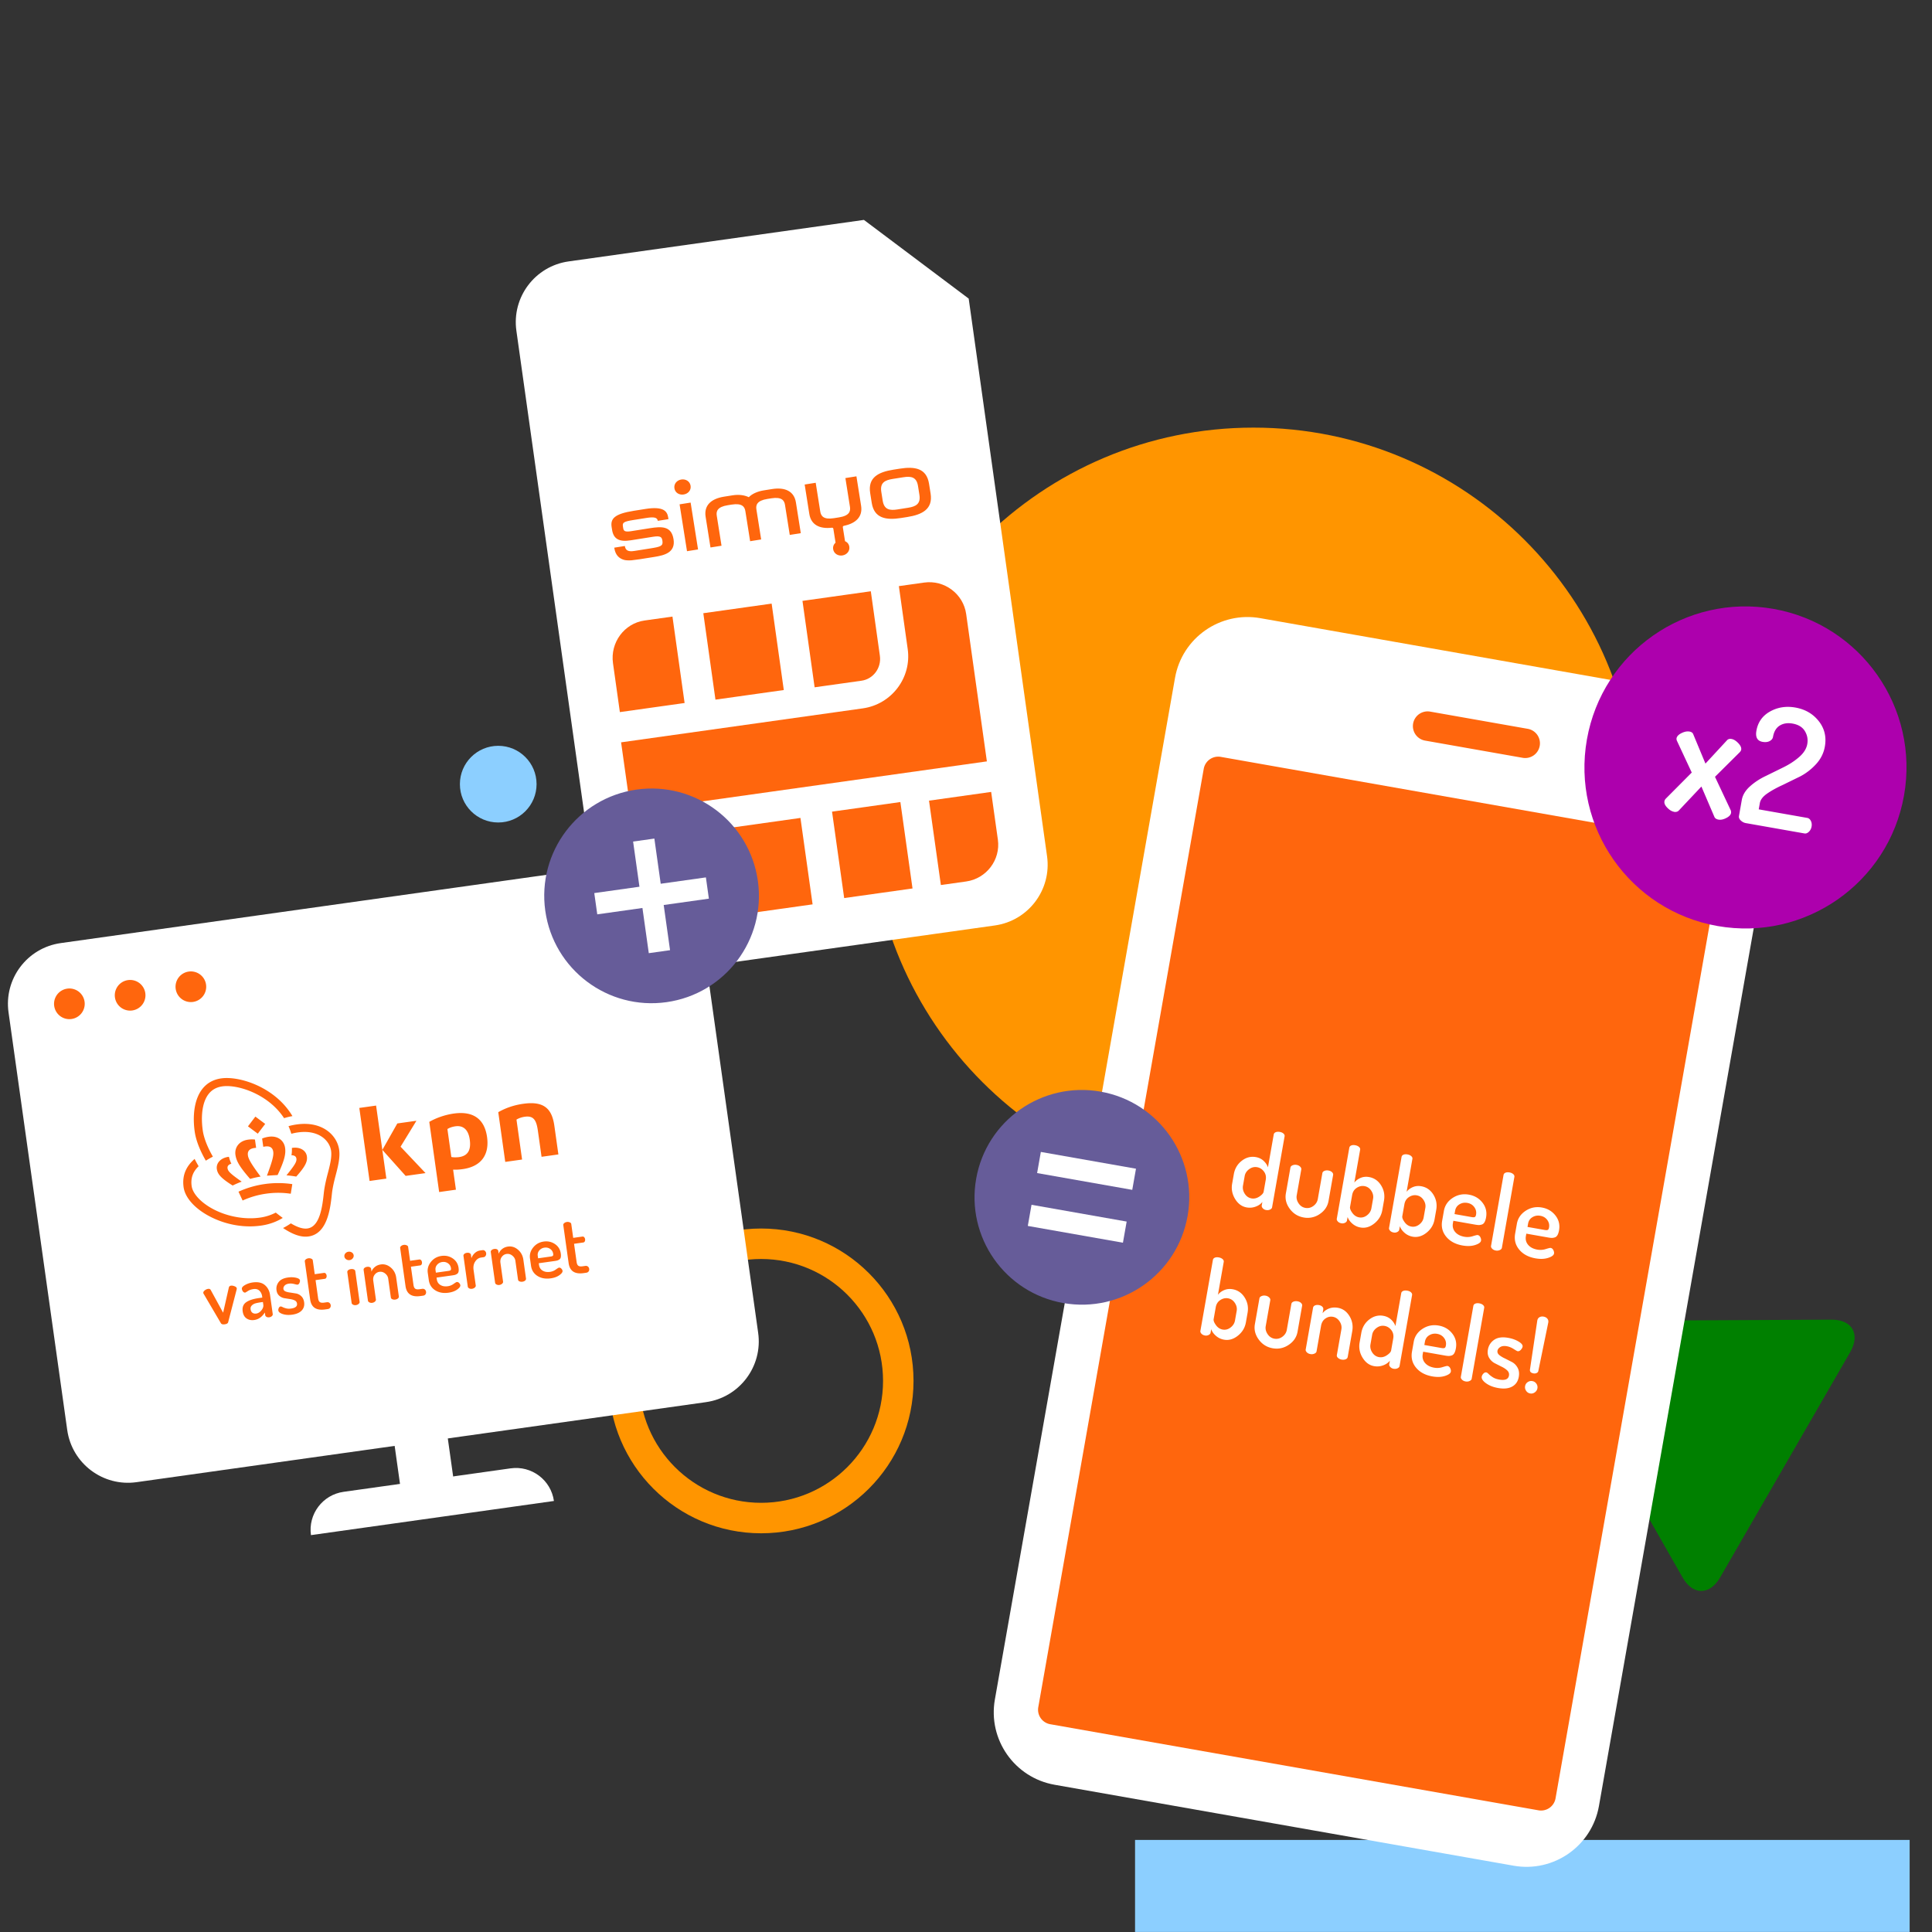
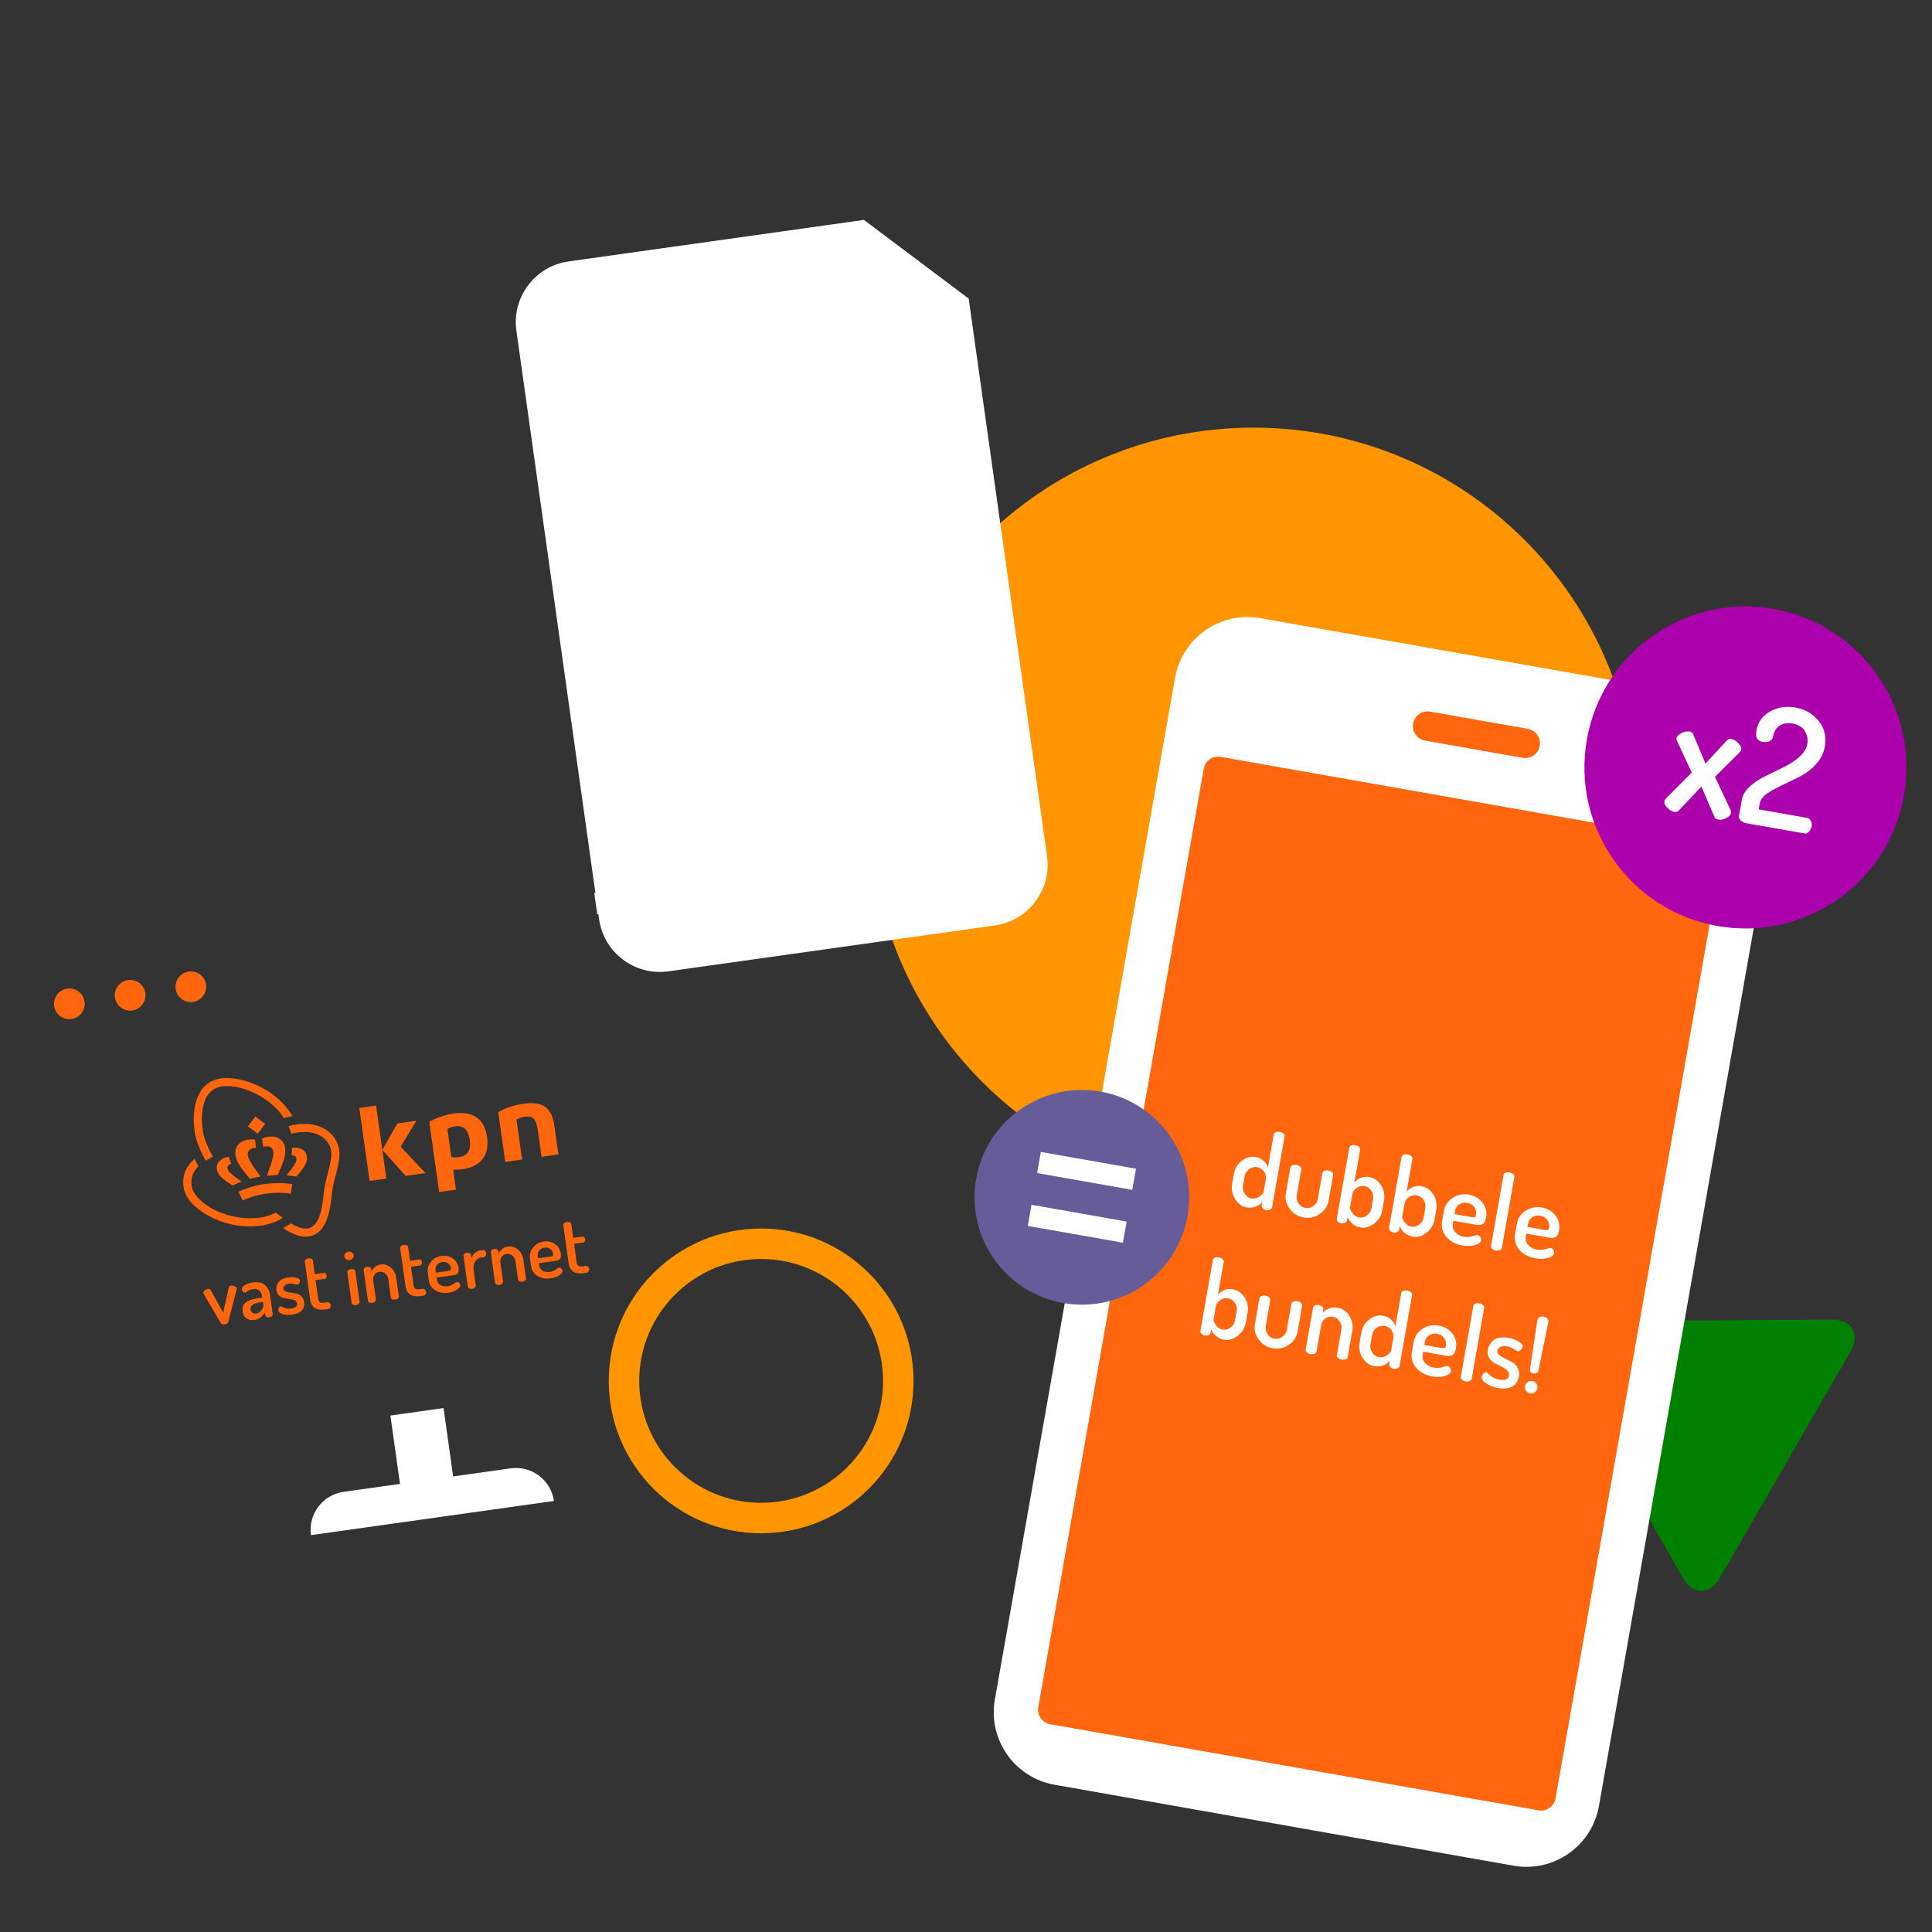
<svg xmlns="http://www.w3.org/2000/svg" width="504" height="504" fill="none">
  <rect width="100%" height="100%" fill="#333333" stroke="none" />
  <style>.B{fill:#fff}.C{fill:#ff660d}.D{fill-rule:evenodd}</style>
  <g clip-path="url(#A)">
    <g class="D">
      <path d="M410.551 344.591c-5.382.028-7.602 3.873-4.935 8.548l33.338 58.403c2.666 4.673 7.069 4.65 9.781-.047l33.912-58.737c2.715-4.702.531-8.525-4.847-8.499l-67.249.332z" fill="green" />
      <g fill="#ff9500">
        <path d="M198.557 320.482c-21.955 0-39.753 17.798-39.753 39.753s17.798 39.754 39.753 39.754 39.754-17.798 39.754-39.754-17.799-39.753-39.754-39.753zm0 7.95c17.564 0 31.803 14.239 31.803 31.803s-14.238 31.803-31.803 31.803-31.803-14.238-31.803-31.803 14.24-31.803 31.803-31.803zM427 211.562c0 55.237-44.777 100.009-100.009 100.009s-100.009-44.772-100.009-100.009 44.777-100.009 100.009-100.009S427 156.33 427 211.562z" />
      </g>
      <path d="M148.327 68.197l77.045-10.828 27.33 20.527 20.442 145.455c1.23 8.751-4.867 16.842-13.619 18.072l-85.17 11.97c-8.752 1.23-16.843-4.867-18.073-13.619L134.708 86.27c-1.23-8.751 4.868-16.843 13.619-18.073z" class="B" />
      <g class="C">
-         <path d="M212.792 125.942l1.185 7.477c.186 1.175.825 2.193 3.563 1.759l1.337-.212c2.737-.433 3.032-1.599 2.846-2.774l-1.185-7.477 2.879-.456 1.22 7.699c.453 2.858-1.399 4.576-4.443 5.2-.314.062-.35.235-.318.437l.568 3.587s.941.308 1.118 1.421c.185 1.174-.683 2.12-1.797 2.297s-2.234-.456-2.419-1.629c-.177-1.113.625-1.697.625-1.697l-.568-3.587c-.032-.202-.12-.356-.439-.317-3.088.347-5.379-.715-5.832-3.573l-1.219-7.699 2.879-.456zm21.921-3.679c3.893-.617 6.999-.154 7.646 3.933l.408 2.57c.638 4.029-2.164 5.487-6.057 6.104l-1.651.262c-3.893.616-7.011.093-7.648-3.934l-.407-2.57c-.648-4.087 2.165-5.487 6.058-6.104l1.651-.261zm-66.366 10.511c4.705-.745 5.7.552 5.961 2.196l.072.459-2.778.44c-.152-.959-1.143-1.043-3.009-.748l-3.385.536c-2.514.398-2.863.681-2.709 1.653l.07.445c.109.687.337 1.088 2.022.821l4.935-.782c3.101-.491 5.63-.601 6.182 2.881.555 3.507-2.459 4.192-4.923 4.594l-3.874.614-2.159.282c-.699.047-1.471.023-1.949-.108-1.264-.36-2.251-1.22-2.54-3.041l-.023-.147 2.758-.437c.179 1.134.828 1.555 2.511 1.289l4.176-.662c2.637-.417 3.33-.631 3.121-1.947l-.013-.081c-.134-.85-.397-1.326-2.382-1.012l-5.841.925c-3.022.479-4.516-.302-4.9-2.73l-.113-.709c-.346-2.185.701-3.45 5.79-4.256l3-.475zm22.739-3.559c1.702-.27 3.152-.044 4.255.488.82-.857 2.233-1.516 3.915-1.782l2.15-.341c3.387-.536 5.763.56 6.227 3.494l1.27 8.014-2.879.456-1.244-7.852c-.176-1.114-.835-2.128-3.552-1.699l-1.054.167c-2.718.43-3.031 1.6-2.855 2.714l1.244 7.852-2.878.456-1.244-7.853c-.176-1.113-.838-2.127-3.554-1.698l-1.054.168c-2.718.429-3.031 1.599-2.855 2.712l1.244 7.853-2.879.456-1.269-8.015c-.465-2.934 1.396-4.701 4.802-5.24l2.21-.35zm-10.923 1.895l1.936 12.224-2.88.456-1.936-12.224 2.88-.456zm55.507-6.613l-2.827.448c-1.987.315-3.316.981-2.941 3.349l.369 2.327c.372 2.348 1.845 2.593 3.832 2.278l2.826-.448c1.987-.315 3.291-.999 2.919-3.347l-.369-2.327c-.375-2.367-1.822-2.594-3.809-2.28zm-57.938.592c1.172-.186 2.24.485 2.422 1.632s-.631 2.09-1.803 2.276-2.234-.461-2.416-1.608.626-2.115 1.797-2.3zm31.08 88.285l3.169 22.547-17.827 2.505-3.169-22.547 17.827-2.505zm-25.875 3.383l3.169 22.547-7.284 1.024c-5.284.743-10.225-3.056-10.982-8.442l-1.792-12.755 16.889-2.374zm75.627-10.169l1.751 12.449c.739 5.258-2.984 10.169-8.275 10.913l-6.596.927-3.093-22.01 16.213-2.279zm-23.685 2.639l3.169 22.547-17.827 2.506-3.169-22.547 17.827-2.506zm6.203-57.252c5.29-.744 10.223 2.951 10.962 8.209l5.402 38.439-92.89 13.055-2.533-18.025 63.045-8.86c7.517-1.057 12.776-7.993 11.727-15.462l-2.309-16.429 6.596-.927zm-13.914 2.269l2.366 16.83c.442 3.151-1.711 6.071-4.799 6.505l-12.225 1.718-3.169-22.547 17.827-2.506zm-25.87 3.219l3.169 22.547-17.827 2.506-3.169-22.547 17.827-2.506zm-25.875 3.384l3.169 22.547-16.889 2.373-1.793-12.753c-.757-5.386 2.946-10.401 8.229-11.144l7.284-1.023z" />
-       </g>
-       <path d="M15.846 246.024l148.553-20.878c8.751-1.229 16.843 4.868 18.072 13.619l15.311 108.939c1.23 8.751-4.868 16.843-13.619 18.073L35.61 386.655c-8.751 1.229-16.843-4.868-18.073-13.619L2.227 264.097c-1.23-8.751 4.867-16.843 13.619-18.073z" class="B" />
+         </g>
      <g class="C">
        <path d="M58.634 345.47c.516-.073.812-.256.889-.549l2.2-8.485c.039-.144.052-.261.039-.351-.032-.226-.226-.407-.584-.544s-.663-.188-.914-.153c-.316.045-.506.213-.57.504l-1.486 6.551-3.239-5.926c-.126-.239-.353-.335-.682-.289-.303.043-.595.174-.876.395s-.405.449-.372.688a.78.78 0 0 0 .154.323l4.434 7.553c.155.261.49.355 1.006.283zm7.703-1.122c1.102-.155 2.02-.807 2.753-1.955l.096.687c.026.187.141.336.344.449s.437.151.701.114c.29-.041.522-.144.696-.31s.248-.342.222-.529l-.699-4.971c-.154-1.097-.61-1.965-1.367-2.604s-1.816-.865-3.176-.673c-.716.1-1.375.321-1.978.662s-.88.683-.832 1.025c.037.264.139.496.305.696s.362.285.588.253c.045-.006.268-.139.669-.4s.885-.43 1.452-.509c.658-.093 1.179.049 1.564.426s.618.855.7 1.435l.05.358-.88.124c-1.502.211-2.621.58-3.355 1.107s-1.028 1.32-.879 2.377c.119.845.458 1.457 1.017 1.835s1.223.513 1.99.406l.019-.003zm.504-1.678c-.38.053-.705-.013-.975-.199s-.434-.491-.494-.917c-.055-.393.05-.723.314-.991a2.14 2.14 0 0 1 .952-.558c.37-.104.852-.198 1.445-.281l.503-.071.103.735c.066.471-.1.951-.498 1.441s-.848.77-1.351.841zm9.4.286c1.109-.156 1.932-.52 2.47-1.092s.746-1.286.626-2.144c-.093-.664-.334-1.184-.722-1.56a2.67 2.67 0 0 0-1.324-.721l-1.478-.237c-.491-.053-.915-.147-1.273-.284s-.559-.364-.603-.68c-.041-.29.057-.573.295-.85s.62-.452 1.149-.526c.425-.06.882-.027 1.37.098s.77.183.848.172c.226-.032.397-.179.515-.442s.163-.488.137-.675c-.044-.316-.389-.547-1.034-.693s-1.345-.166-2.099-.06c-1.148.161-1.959.561-2.435 1.2s-.659 1.348-.549 2.128c.085.607.319 1.078.702 1.416s.817.552 1.304.645l1.457.229c.485.06.907.177 1.267.35s.566.449.62.83c.1.709-.411 1.142-1.533 1.3-.496.07-.934.054-1.313-.047s-.686-.213-.92-.334-.409-.175-.525-.158c-.2.028-.354.158-.463.39s-.149.449-.121.648c.055.394.441.708 1.158.942s1.543.286 2.478.155zm9.263-1.46c.277-.038.483-.155.617-.348s.183-.415.148-.666a.91.91 0 0 0-.326-.601c-.182-.149-.412-.203-.689-.164l-.696.098c-.516.072-.889.024-1.12-.144s-.38-.49-.447-.967l-.669-4.759 2.408-.338c.174-.025.304-.12.389-.287s.113-.356.083-.569a.94.94 0 0 0-.236-.524.5.5 0 0 0-.453-.168l-2.408.339-.51-3.627c-.025-.181-.157-.322-.395-.423s-.489-.133-.753-.096-.492.135-.684.293-.274.331-.248.518l1.396 9.933c.289 2.057 1.588 2.923 3.896 2.598l.696-.098zm5.7-12.774c.329-.046.597-.195.805-.448s.291-.524.25-.814a1.01 1.01 0 0 0-.466-.724c-.269-.179-.567-.246-.896-.199a1.25 1.25 0 0 0-.806.438 1.01 1.01 0 0 0-.249.824c.041.291.196.528.465.714a1.22 1.22 0 0 0 .897.209zm1.65 11.741c.29-.04.528-.148.714-.322s.267-.348.242-.522l-1.127-8.018c-.028-.2-.151-.348-.368-.446s-.478-.125-.781-.083-.541.141-.713.293-.245.329-.217.529l1.127 8.017c.024.174.145.32.362.437a1.21 1.21 0 0 0 .761.115zm10.242-1.439c.29-.041.528-.138.713-.293s.263-.337.233-.55l-.69-4.913c-.15-1.064-.618-1.932-1.406-2.603s-1.65-.942-2.585-.811c-.619.087-1.143.309-1.573.665s-.721.762-.874 1.218l-.101-.716a.58.58 0 0 0-.335-.451c-.195-.101-.425-.133-.689-.096-.303.043-.541.141-.713.293s-.245.329-.217.529l1.127 8.017c.025.174.145.32.362.437a1.21 1.21 0 0 0 .761.115c.277-.039.512-.146.704-.321s.276-.349.252-.523l-.691-4.913c-.087-.619.033-1.144.361-1.575s.742-.681 1.245-.752c.542-.076 1.04.07 1.496.436s.721.814.796 1.343l.69 4.913c.03.213.16.367.391.463a1.39 1.39 0 0 0 .742.088zm7.282-1.023c.278-.039.483-.155.617-.349s.183-.415.148-.666-.144-.452-.326-.6-.412-.204-.689-.165l-.696.098c-.516.072-.889.025-1.12-.144s-.38-.49-.447-.967l-.668-4.759 2.408-.338c.174-.025.304-.12.389-.287s.112-.356.082-.568-.108-.388-.236-.524a.5.5 0 0 0-.453-.169l-2.408.339-.51-3.627c-.025-.181-.156-.321-.394-.423a1.4 1.4 0 0 0-.754-.096 1.34 1.34 0 0 0-.683.293c-.192.159-.274.331-.248.518l1.396 9.933c.289 2.057 1.588 2.923 3.896 2.598l.696-.097zm6.628-.774c.922-.13 1.677-.407 2.265-.831s.858-.801.812-1.13c-.028-.2-.136-.395-.324-.586s-.394-.27-.62-.238c-.103.014-.379.181-.827.501a3.32 3.32 0 0 1-1.485.593c-.767.108-1.415 0-1.944-.324s-.839-.814-.932-1.471l-.063-.455 4.178-.587c.277-.039.499-.083.666-.133a1.91 1.91 0 0 0 .53-.267c.186-.128.307-.321.362-.578s.057-.584.001-.977c-.148-1.057-.657-1.879-1.524-2.463s-1.844-.801-2.927-.649c-1.135.159-2.052.674-2.751 1.545s-.976 1.829-.83 2.873l.266 1.886c.164 1.174.727 2.063 1.686 2.668s2.113.812 3.461.623zm-.011-5.689l-3.288.462-.09-.638c-.076-.542.06-1.015.407-1.419a2.11 2.11 0 0 1 1.353-.722c.568-.08 1.069.037 1.504.35s.691.735.765 1.264c.033.238.006.405-.083.5s-.278.162-.568.203zm6.14 4.67c.29-.041.531-.149.724-.324s.276-.349.252-.524l-.571-4.062c-.121-.857.021-1.59.425-2.199s.923-.959 1.554-1.047l.639-.09c.213-.03.385-.148.517-.354s.181-.435.145-.686a.94.94 0 0 0-.327-.61.73.73 0 0 0-.593-.188l-.639.09c-.535.075-1.009.306-1.421.693s-.699.828-.86 1.324l-.122-.87c-.028-.2-.143-.35-.344-.45s-.435-.131-.699-.094c-.29.041-.521.137-.694.29s-.245.328-.217.528l1.127 8.018c.025.174.142.32.353.438s.461.157.751.117zm13.134-1.846c.29-.041.528-.138.713-.293s.263-.338.233-.55l-.69-4.913c-.15-1.064-.618-1.932-1.406-2.604s-1.65-.941-2.585-.81c-.619.087-1.143.309-1.573.665s-.722.762-.874 1.217l-.101-.715a.58.58 0 0 0-.335-.451c-.195-.101-.424-.133-.689-.096-.303.043-.54.14-.713.293s-.245.328-.217.528l1.127 8.018c.025.174.145.32.362.437a1.21 1.21 0 0 0 .761.115 1.29 1.29 0 0 0 .705-.321c.192-.175.276-.349.251-.523l-.69-4.913c-.087-.619.033-1.144.361-1.575s.742-.681 1.245-.752c.542-.076 1.04.069 1.496.436s.721.814.796 1.343l.69 4.913c.03.213.16.367.391.463a1.39 1.39 0 0 0 .742.088zm7.401-.882c.922-.13 1.677-.407 2.265-.832s.859-.801.812-1.13c-.028-.2-.136-.395-.324-.585s-.394-.27-.62-.239c-.103.015-.379.182-.827.501a3.32 3.32 0 0 1-1.485.594c-.767.107-1.415 0-1.944-.324s-.839-.814-.931-1.472l-.064-.454 4.178-.587c.277-.039.499-.084.667-.134a1.9 1.9 0 0 0 .529-.266.9.9 0 0 0 .363-.579c.055-.258.056-.583 0-.976-.148-1.058-.656-1.879-1.524-2.464s-1.844-.801-2.927-.649c-1.135.16-2.052.675-2.751 1.546s-.976 1.828-.829 2.873l.265 1.886c.165 1.173.727 2.063 1.686 2.667s2.113.813 3.461.624zm-.011-5.69l-3.288.463-.09-.639c-.076-.541.06-1.014.407-1.418a2.11 2.11 0 0 1 1.354-.723c.567-.08 1.068.037 1.504.351a1.81 1.81 0 0 1 .764 1.263c.034.239.006.406-.083.5s-.278.163-.568.203zm9.274 4.23c.277-.039.482-.155.616-.348s.184-.415.148-.667-.144-.451-.326-.6-.411-.204-.688-.165l-.697.098c-.516.073-.889.025-1.12-.143s-.379-.491-.446-.968l-.669-4.758 2.408-.339c.174-.024.304-.12.389-.286s.113-.356.083-.569-.109-.388-.237-.524a.49.49 0 0 0-.452-.168l-2.409.338-.509-3.627c-.026-.18-.157-.321-.395-.422s-.489-.134-.753-.097a1.34 1.34 0 0 0-.684.294c-.192.159-.274.331-.248.518l1.396 9.932c.289 2.057 1.588 2.923 3.896 2.599l.697-.098zM86.59 311.367c.138-1.306.507-2.985.907-4.493.626-2.368 1.274-4.817.977-6.936-.267-1.896-1.357-3.684-2.992-4.906-1.457-1.087-4.038-2.265-8.064-1.699a15.86 15.86 0 0 0-2.156.45 15.63 15.63 0 0 1 .738 1.984 13.88 13.88 0 0 1 1.711-.351c3.306-.465 5.355.449 6.491 1.299 1.189.888 1.981 2.171 2.17 3.519.239 1.701-.354 3.943-.928 6.11-.401 1.518-.806 3.343-.964 4.806-.37 3.419-.97 8.855-4.284 9.321-1.293.181-2.814-.434-4.32-1.332a17.01 17.01 0 0 1-2.038 1.215c2.138 1.421 4.44 2.511 6.651 2.2 4.958-.697 5.698-7.363 6.101-11.187zm-31.051-9.631c-1.159-1.992-2.327-4.582-2.647-6.859-.564-4.01-.028-7.443 1.473-9.415.887-1.167 2.082-1.841 3.655-2.062 3.992-.561 11.979 2.005 16.089 8.295.649-.207 1.374-.391 2.178-.539-4.486-7.562-13.786-10.511-18.56-9.84-6.423.903-7.795 7.75-6.937 13.857.409 2.907 1.872 5.833 2.905 7.611a22.9 22.9 0 0 1 1.844-1.048zm16.399 14.594a12.63 12.63 0 0 1-4.136 1.308c-4.893.688-10.545-.728-14.401-3.609-1.956-1.461-3.195-3.141-3.402-4.61-.304-2.16.362-3.787 1.814-5.187-.315-.531-.675-1.174-1.043-1.902-2.041 1.776-3.336 4.093-2.873 7.385.288 2.047 1.789 4.176 4.226 5.996 3.407 2.546 9.393 4.936 15.972 4.011 2.324-.327 4.174-1.09 5.666-2.002a79.21 79.21 0 0 1-1.823-1.39zm64.613-28.393c-2.597.365-4.703 1.14-6.569 2.196l1.823 12.971 4.392-.617-1.464-10.417c.592-.367 1.365-.633 2.185-.748 2.377-.334 3.032 1.035 3.405 3.689l.952 6.762 4.391-.617-1.041-7.407c-.583-4.146-2.351-6.616-8.074-5.812zm-40.139 20.141l4.377-.615-2.678-19.051-4.377.615 2.677 19.051zm9.408-1.323l5.191-.729-6.515-6.887 4.137-6.766-4.985.701-3.903 6.891 6.075 6.79zm6.167-14.093l2.573 18.306 4.378-.616-.734-5.227c.959.037 1.697-.025 2.519-.141 4.828-.678 6.98-3.776 6.335-8.364-.65-4.623-3.508-6.855-8.684-6.128-2.317.326-4.668 1.169-6.387 2.17zm6.821 1.156c1.917-.27 3.352.736 3.736 3.469.372 2.647-.426 4.233-2.79 4.565-.679.095-1.554.079-2.014-.027l-1.025-7.291c.58-.37 1.315-.607 2.093-.716zm-51.994 5.61l-.302-2.152c-.541-.074-1.172-.061-1.796.027-2.533.356-3.541 2.229-3.3 3.945.229 1.632 1.054 3.103 3.832 6.292a26.82 26.82 0 0 1 2.727-.611c-2.505-3.382-3.171-4.599-3.303-5.536-.153-1.09.402-1.735 1.69-1.916l.453-.049zm-6.457 4.145c-.255-.465-.503-1.235-.637-1.801-2.026.217-3.383 1.569-3.155 3.189.183 1.3 1.014 2.36 4.125 4.307a26.63 26.63 0 0 1 2.362-1.017c-3.076-2.133-3.592-2.743-3.697-3.495-.078-.551.259-.966 1.002-1.183zm8.321-4.407l-.302-2.152c.5-.22 1.11-.381 1.735-.469 2.532-.356 4.017 1.166 4.258 2.883.229 1.632-.158 3.274-1.95 7.104l-2.788.164c1.476-3.941 1.781-5.294 1.649-6.232-.153-1.09-.864-1.557-2.153-1.375l-.448.077zm7.35 2.205c.117-.517.143-1.326.116-1.907 2.008-.349 3.685.576 3.913 2.196.183 1.3-.325 2.548-2.778 5.277a26.67 26.67 0 0 0-2.551-.327c2.369-2.898 2.697-3.626 2.591-4.378-.078-.552-.516-.858-1.29-.861zm-6.583 10.022a22.13 22.13 0 0 1 6.408.02l.401-2.51a24.93 24.93 0 0 0-7.163-.025 24.94 24.94 0 0 0-6.877 1.998l1.077 2.302a22.2 22.2 0 0 1 6.154-1.785zm-2.199-15.651l-2.561-1.914 1.934-2.544 2.561 1.913-1.935 2.545z" />
      </g>
    </g>
    <g class="B">
      <path d="M115.706 367.318l-13.865 1.949 2.644 18.817 13.865-1.949-2.644-18.817z" />
      <path d="M89.63 389.172l43.576-6.125c5.469-.768 10.526 3.043 11.295 8.512l-63.383 8.908c-.769-5.47 3.042-10.527 8.512-11.295z" class="D" />
    </g>
    <g class="C">
      <path d="M18.629 265.831a4 4 0 1 0-1.113-7.922 4 4 0 0 0 1.113 7.922zm15.846-2.227a4 4 0 1 0-1.113-7.922 4 4 0 0 0 1.113 7.922zm15.846-2.227a4 4 0 1 0-1.113-7.922 4 4 0 0 0 1.113 7.922z" />
    </g>
    <g class="D">
      <g fill="#8ccfff">
-         <path d="M139.974 204.561c0 5.524-4.477 10.001-10 10.001s-10.001-4.477-10.001-10.001 4.477-10.001 10.001-10.001 10 4.478 10 10.001zM296.1 503.98h202.07v-24.002H296.1v24.002z" />
-       </g>
-       <path d="M197.708 229.807c2.152 15.316-8.519 29.475-23.833 31.627s-29.475-8.516-31.627-23.832 8.518-29.475 23.833-31.627 29.474 8.518 31.627 23.832z" fill="#665c99" />
+         </g>
      <g class="B">
        <path d="M170.704 218.757l1.656 11.784 11.786-1.655.779 5.546-11.786 1.655 1.657 11.786-5.546.779-1.657-11.786-11.784 1.658-.78-5.546 11.785-1.658-1.656-11.784 5.546-.779zm158.067-57.5l119.763 21.118c10.444 1.841 17.417 11.8 15.576 22.244l-46.993 266.512c-1.842 10.444-11.801 17.417-22.245 15.576l-119.763-21.118c-10.443-1.841-17.417-11.8-15.575-22.244l46.993-266.512c1.841-10.444 11.801-17.417 22.244-15.576z" />
      </g>
      <path d="M318.468 197.446l127.372 22.46a3.84 3.84 0 0 1 3.115 4.448L405.793 469.14a3.84 3.84 0 0 1-4.449 3.115l-127.373-22.459a3.84 3.84 0 0 1-3.115-4.449l43.163-244.785a3.84 3.84 0 0 1 4.449-3.116z" class="C" />
      <path d="M325.222 314.981c.807.143 1.593.071 2.358-.215s1.343-.692 1.734-1.22l-.165.934c-.041.237.05.477.274.72a1.47 1.47 0 0 0 .849.455c.395.069.745.03 1.052-.12s.481-.342.523-.579l3.264-18.513c.046-.263-.047-.503-.28-.721s-.555-.362-.968-.435-.767-.049-1.063.07-.47.315-.518.587l-1.512 8.579c-.223-.636-.606-1.206-1.151-1.709s-1.211-.824-2.001-.963c-1.324-.234-2.55.086-3.676.959s-1.817 2.038-2.074 3.494l-.439 2.487c-.247 1.404.009 2.731.77 3.982s1.768 1.987 3.023 2.208zm1.256-2.356c-.737-.13-1.323-.534-1.76-1.212s-.59-1.386-.46-2.123l.439-2.487c.126-.719.515-1.318 1.164-1.796s1.343-.651 2.08-.522c.719.127 1.311.501 1.776 1.121s.625 1.342.479 2.167l-.547 3.105c-.07.395-.44.816-1.111 1.263s-1.358.608-2.06.484zm13.612 4.978a5.52 5.52 0 0 0 4.187-.896c1.283-.864 2.05-2.006 2.3-3.427l1.193-6.763c.045-.255-.047-.495-.274-.72s-.538-.373-.932-.443-.749-.039-1.061.091-.491.323-.536.577l-1.192 6.763c-.13.737-.515 1.341-1.154 1.812s-1.336.639-2.09.506c-.737-.13-1.329-.53-1.776-1.202s-.607-1.366-.48-2.085l1.188-6.737c.045-.254-.055-.5-.298-.738s-.553-.389-.93-.455a1.82 1.82 0 0 0-1.05.106c-.323.138-.506.334-.551.588l-1.188 6.737c-.251 1.421.084 2.757 1.002 4.009s2.133 2.011 3.642 2.277zm14.815 2.612c1.255.222 2.455-.125 3.602-1.04s1.845-2.074 2.092-3.477l.439-2.487c.255-1.447.003-2.776-.756-3.986s-1.805-1.933-3.138-2.168c-.789-.139-1.524-.065-2.203.222s-1.223.693-1.633 1.218l1.513-8.579c.047-.263-.056-.505-.306-.725s-.582-.367-.994-.44-.758-.048-1.038.075a.77.77 0 0 0-.491.592l-3.264 18.512c-.042.237.049.477.273.72s.534.399.928.469a1.47 1.47 0 0 0 .954-.137c.293-.152.461-.346.503-.583l.164-.934c.207.624.616 1.203 1.227 1.736s1.321.87 2.128 1.012zm-.362-2.641c-.701-.124-1.287-.51-1.756-1.158s-.669-1.169-.599-1.564l.547-3.105c.146-.824.543-1.449 1.192-1.872s1.324-.574 2.026-.45c.737.13 1.327.53 1.769 1.2s.601 1.366.474 2.085l-.439 2.487c-.13.737-.514 1.349-1.151 1.838s-1.326.669-2.063.539zm13.993 5.045c1.255.221 2.456-.126 3.603-1.04s1.844-2.074 2.092-3.478l.438-2.486c.255-1.448.003-2.776-.756-3.987s-1.805-1.932-3.138-2.167c-.789-.14-1.524-.066-2.203.222s-1.223.693-1.632 1.218l1.512-8.579c.047-.263-.055-.505-.306-.726s-.582-.367-.994-.439-.758-.048-1.038.074-.443.32-.491.592l-3.264 18.513c-.042.237.05.477.273.72s.534.399.929.468a1.46 1.46 0 0 0 .953-.137c.294-.151.461-.346.503-.582l.165-.935c.206.625.615 1.203 1.227 1.736s1.32.871 2.127 1.013zm-.361-2.642c-.702-.123-1.288-.509-1.757-1.157s-.669-1.169-.599-1.564l.548-3.105c.145-.825.542-1.449 1.191-1.873s1.325-.573 2.026-.45c.737.13 1.327.53 1.769 1.201s.601 1.365.474 2.084l-.438 2.487c-.13.737-.514 1.35-1.152 1.839s-1.326.668-2.062.538zm13.348 4.932c1.254.221 2.354.18 3.298-.124s1.456-.679 1.535-1.127c.048-.272-.01-.571-.174-.899s-.399-.518-.706-.572c-.14-.025-.57.076-1.288.302a4.54 4.54 0 0 1-2.182.144c-1.044-.184-1.842-.598-2.393-1.242s-.748-1.414-.59-2.309l.109-.618 5.684 1.002c.377.066.685.103.924.109s.506-.036.802-.124.534-.287.716-.599.319-.735.414-1.27c.253-1.439-.061-2.722-.943-3.85s-2.059-1.821-3.533-2.081c-1.544-.272-2.955.01-4.233.847s-2.043 1.967-2.293 3.388l-.453 2.566c-.281 1.596.074 2.991 1.067 4.183s2.406 1.951 4.239 2.274zm2.391-7.406l-4.473-.789.153-.869c.13-.737.506-1.294 1.129-1.673s1.312-.501 2.066-.368c.772.136 1.375.5 1.809 1.092s.587 1.248.46 1.967c-.057.325-.163.53-.319.615s-.43.094-.825.025zm6.291 8.72a1.73 1.73 0 0 0 1.045-.121c.32-.147.501-.339.543-.576l3.264-18.513c.046-.263-.054-.505-.3-.724s-.566-.365-.961-.434c-.421-.075-.776-.051-1.064.07s-.456.317-.504.589l-3.264 18.513c-.042.237.056.478.293.723s.553.403.948.473zm10.357 2.043c1.254.221 2.354.18 3.298-.124s1.456-.679 1.535-1.127c.048-.272-.01-.571-.174-.899s-.399-.518-.706-.572c-.14-.025-.57.076-1.288.302a4.54 4.54 0 0 1-2.182.144c-1.044-.184-1.842-.598-2.393-1.242s-.748-1.414-.59-2.309l.109-.618 5.684 1.002c.377.067.685.103.924.109s.506-.036.802-.124.534-.287.716-.599.319-.735.414-1.27c.253-1.439-.061-2.722-.943-3.85s-2.059-1.821-3.533-2.081c-1.544-.272-2.955.01-4.233.848s-2.043 1.966-2.293 3.387l-.453 2.566c-.281 1.596.074 2.991 1.067 4.183s2.406 1.951 4.239 2.274zm2.391-7.406l-4.473-.789.153-.869c.13-.736.506-1.294 1.129-1.673s1.312-.501 2.066-.368c.772.136 1.375.5 1.809 1.092s.587 1.248.46 1.967c-.057.325-.163.53-.319.615s-.43.094-.825.025zm-83.632 28.624c1.255.221 2.455-.126 3.602-1.04s1.845-2.074 2.092-3.478l.439-2.486c.255-1.448.003-2.776-.756-3.987s-1.805-1.932-3.138-2.167c-.79-.14-1.524-.066-2.203.222s-1.224.693-1.633 1.218l1.513-8.579c.046-.263-.056-.505-.306-.726s-.582-.367-.994-.439-.758-.048-1.038.074-.443.32-.491.592l-3.264 18.513c-.042.237.049.477.273.72s.534.399.928.469a1.47 1.47 0 0 0 .954-.138c.293-.151.461-.346.503-.582l.164-.935c.207.625.616 1.203 1.227 1.736a4.32 4.32 0 0 0 2.128 1.013zm-.362-2.641c-.701-.124-1.287-.51-1.756-1.158s-.669-1.169-.599-1.564l.547-3.105c.146-.825.543-1.449 1.192-1.873s1.324-.573 2.026-.45c.737.13 1.327.53 1.769 1.201s.601 1.365.474 2.084l-.439 2.487c-.13.737-.514 1.35-1.152 1.839s-1.325.668-2.062.539zm13.046 4.878c1.509.266 2.905-.033 4.187-.897s2.05-2.006 2.301-3.427l1.192-6.763c.045-.254-.046-.494-.273-.72s-.538-.373-.933-.442-.748-.039-1.061.091-.491.323-.536.577l-1.192 6.763c-.13.737-.515 1.34-1.154 1.811s-1.336.64-2.09.507c-.737-.13-1.329-.531-1.776-1.202s-.607-1.367-.48-2.086l1.188-6.737c.045-.254-.054-.5-.297-.737a1.73 1.73 0 0 0-.931-.456 1.82 1.82 0 0 0-1.05.107c-.322.137-.506.333-.551.588l-1.188 6.736c-.25 1.421.084 2.758 1.003 4.01s2.132 2.01 3.641 2.277zm17.984 2.954c.395.069.745.043 1.052-.08s.485-.328.536-.617l1.179-6.684c.255-1.448.012-2.775-.73-3.982s-1.748-1.922-3.019-2.147c-.842-.148-1.619-.082-2.328.2s-1.261.687-1.653 1.215l.172-.974c.048-.272-.034-.515-.245-.728s-.496-.352-.856-.416c-.412-.072-.763-.046-1.051.08s-.458.324-.506.596l-1.923 10.907c-.042.237.054.478.286.722s.547.402.942.471c.377.067.727.027 1.052-.119s.507-.338.549-.575l1.178-6.684c.149-.842.527-1.474 1.135-1.896s1.254-.573 1.938-.452c.737.13 1.325.53 1.763 1.199s.594 1.365.467 2.084l-1.179 6.684c-.051.289.053.545.313.767a1.91 1.91 0 0 0 .928.429zm8.489 1.713c.807.143 1.593.071 2.358-.215s1.343-.692 1.735-1.22l-.165.934c-.042.237.049.477.273.72a1.47 1.47 0 0 0 .849.455c.395.069.746.03 1.052-.12s.481-.342.523-.579l3.264-18.513c.047-.263-.047-.503-.279-.721s-.556-.362-.968-.435-.767-.049-1.064.07-.47.315-.517.587l-1.513 8.579c-.223-.636-.606-1.206-1.15-1.709s-1.212-.824-2.001-.963c-1.325-.234-2.55.086-3.676.959s-1.818 2.038-2.075 3.494l-.438 2.487a5.57 5.57 0 0 0 .769 3.982c.761 1.251 1.769 1.987 3.023 2.208zm1.257-2.356c-.737-.13-1.324-.534-1.761-1.212s-.589-1.386-.46-2.123l.439-2.487c.127-.719.515-1.318 1.164-1.796s1.343-.651 2.08-.522c.719.127 1.311.501 1.776 1.121s.625 1.342.48 2.167l-.548 3.105c-.069.395-.44.816-1.111 1.263s-1.358.608-2.059.484zm13.914 5.031c1.254.222 2.353.18 3.298-.124s1.456-.679 1.535-1.126c.048-.272-.01-.572-.174-.899s-.399-.518-.706-.572c-.141-.025-.57.076-1.288.302a4.54 4.54 0 0 1-2.183.144c-1.043-.184-1.841-.598-2.392-1.243s-.748-1.414-.59-2.308l.109-.619 5.684 1.002c.377.067.685.103.924.109s.506-.035.801-.123.535-.288.717-.6.319-.735.414-1.27c.253-1.438-.061-2.721-.943-3.849s-2.06-1.822-3.533-2.082c-1.544-.272-2.955.011-4.233.848s-2.043 1.967-2.293 3.388l-.453 2.565c-.281 1.597.074 2.991 1.067 4.184s2.405 1.95 4.239 2.273zm2.391-7.406l-4.474-.789.154-.868c.129-.737.506-1.295 1.129-1.673s1.312-.501 2.066-.368c.772.136 1.375.5 1.808 1.092a2.47 2.47 0 0 1 .461 1.967c-.057.324-.164.529-.319.615s-.43.094-.825.024zm6.29 8.72c.378.067.726.026 1.046-.121s.501-.339.542-.576l3.265-18.512c.046-.263-.054-.505-.3-.725s-.567-.364-.961-.434c-.421-.074-.776-.051-1.064.07s-.456.318-.504.59l-3.264 18.513c-.042.236.055.477.293.723s.553.403.947.472zm8.476 1.712c1.509.266 2.734.14 3.675-.377s1.515-1.358 1.721-2.525c.159-.903.066-1.682-.28-2.335s-.819-1.153-1.418-1.498l-1.824-.932c-.616-.276-1.128-.579-1.535-.909s-.574-.709-.498-1.139c.07-.395.317-.722.743-.981s.998-.326 1.717-.2c.579.103 1.159.338 1.741.708s.925.563 1.03.581c.307.055.593-.065.857-.357s.418-.566.463-.821c.076-.429-.275-.876-1.052-1.338s-1.68-.785-2.706-.966c-1.562-.275-2.787-.098-3.676.532a3.81 3.81 0 0 0-1.614 2.537c-.145.825-.04 1.538.315 2.138a3.7 3.7 0 0 0 1.424 1.391l1.799.914c.605.283 1.106.614 1.501.991s.546.824.455 1.342c-.17.965-1.019 1.312-2.545 1.043-.675-.119-1.238-.324-1.689-.616s-.802-.567-1.055-.824-.459-.4-.617-.428c-.272-.047-.527.057-.767.313s-.383.52-.431.792c-.095.535.275 1.107 1.108 1.715s1.886 1.024 3.158 1.249zm9.272-3.806c.255.045.512.011.771-.101s.414-.305.461-.577l1.294-6.297 1.294-6.298c.069-.394-.011-.732-.242-1.012s-.553-.457-.965-.53-.774-.021-1.086.155-.503.469-.576.882l-.951 6.357-.952 6.358c-.102.579.216.934.952 1.063zm-.894 5.229c.429.075.831-.021 1.204-.29s.597-.618.673-1.048a1.56 1.56 0 0 0-.273-1.222c-.261-.367-.606-.588-1.036-.664-.447-.079-.856.01-1.227.265a1.56 1.56 0 0 0-.674 1.055c-.076.43.015.835.274 1.215a1.56 1.56 0 0 0 1.059.689z" class="B" />
    </g>
    <path d="M398.552 190.128l-25.465-4.49a3.84 3.84 0 0 0-4.447 3.114 3.84 3.84 0 0 0 3.114 4.447l25.465 4.49a3.84 3.84 0 0 0 4.447-3.114 3.84 3.84 0 0 0-3.114-4.447z" class="C" />
    <g class="D">
      <path d="M309.809 317.208c-2.686 15.231-17.21 25.4-32.44 22.714s-25.4-17.208-22.714-32.439 17.21-25.4 32.44-22.715 25.399 17.21 22.714 32.44z" fill="#665c99" />
-       <path d="M293.912 318.67l-.972 5.515-24.819-4.376.972-5.516 24.819 4.377zm2.432-13.789l-.973 5.516-24.819-4.377.972-5.515 24.82 4.376z" class="B" />
+       <path d="M293.912 318.67l-.972 5.515-24.819-4.376.972-5.516 24.819 4.377zm2.432-13.789l-.973 5.516-24.819-4.377.972-5.515 24.82 4.376" class="B" />
    </g>
    <path d="M448.046 241.569c22.846 4.028 44.631-11.226 48.66-34.072s-11.226-44.631-34.072-48.659-44.631 11.226-48.659 34.072 11.226 44.631 34.071 48.659z" fill="#ad00ad" />
    <path d="M436.681 211.783c.518.092.934-.015 1.248-.321l5.915-6.278 3.391 7.919c.165.375.52.611 1.066.708.602.106 1.276-.032 2.022-.413s1.162-.816 1.249-1.307a1.33 1.33 0 0 0-.15-.871l-4.033-8.573 6.407-6.364c.245-.246.388-.481.427-.705.092-.518-.161-1.09-.758-1.715s-1.184-.988-1.758-1.089c-.518-.092-.922.032-1.213.371l-5.594 6.052-3.179-7.643c-.134-.384-.461-.622-.979-.714-.63-.111-1.329.026-2.097.41s-1.198.836-1.289 1.354c-.031.255.03.525.181.812l3.789 8.118-6.688 6.727c-.243.231-.389.487-.438.767-.092.518.156 1.078.743 1.68s1.154.951 1.7 1.047c.014.002.027.012.038.028zm34.051 5.636c.392.069.775-.076 1.149-.436s.609-.813.705-1.359.032-1.042-.193-1.486-.54-.701-.946-.773l-12.646-2.23.285-1.617c.158-.896.8-1.733 1.926-2.509s2.45-1.51 3.973-2.202l4.61-2.252c1.55-.809 2.938-1.882 4.163-3.218s1.989-2.866 2.292-4.588c.445-2.521-.089-4.734-1.601-6.64s-3.543-3.083-6.092-3.532c-2.408-.425-4.606-.083-6.592 1.025s-3.176 2.783-3.571 5.023c-.299 1.695.238 2.663 1.61 2.905.729.128 1.344.06 1.845-.205s.793-.629.875-1.091c.247-1.401.836-2.387 1.767-2.959s2.041-.745 3.329-.518c1.513.267 2.585.921 3.217 1.964s.842 2.167.629 3.371-.904 2.321-2.074 3.349-2.531 1.925-4.081 2.691l-4.671 2.296c-1.576.747-2.956 1.655-4.141 2.724s-1.891 2.248-2.118 3.536l-.733 4.159c-.077.434.083.835.481 1.201s.827.59 1.289.671l15.314 2.7z" class="B" />
  </g>
  <defs>
    <clipPath id="A">
      <path d="M0 0h504v504H0z" class="B" />
    </clipPath>
  </defs>
</svg>